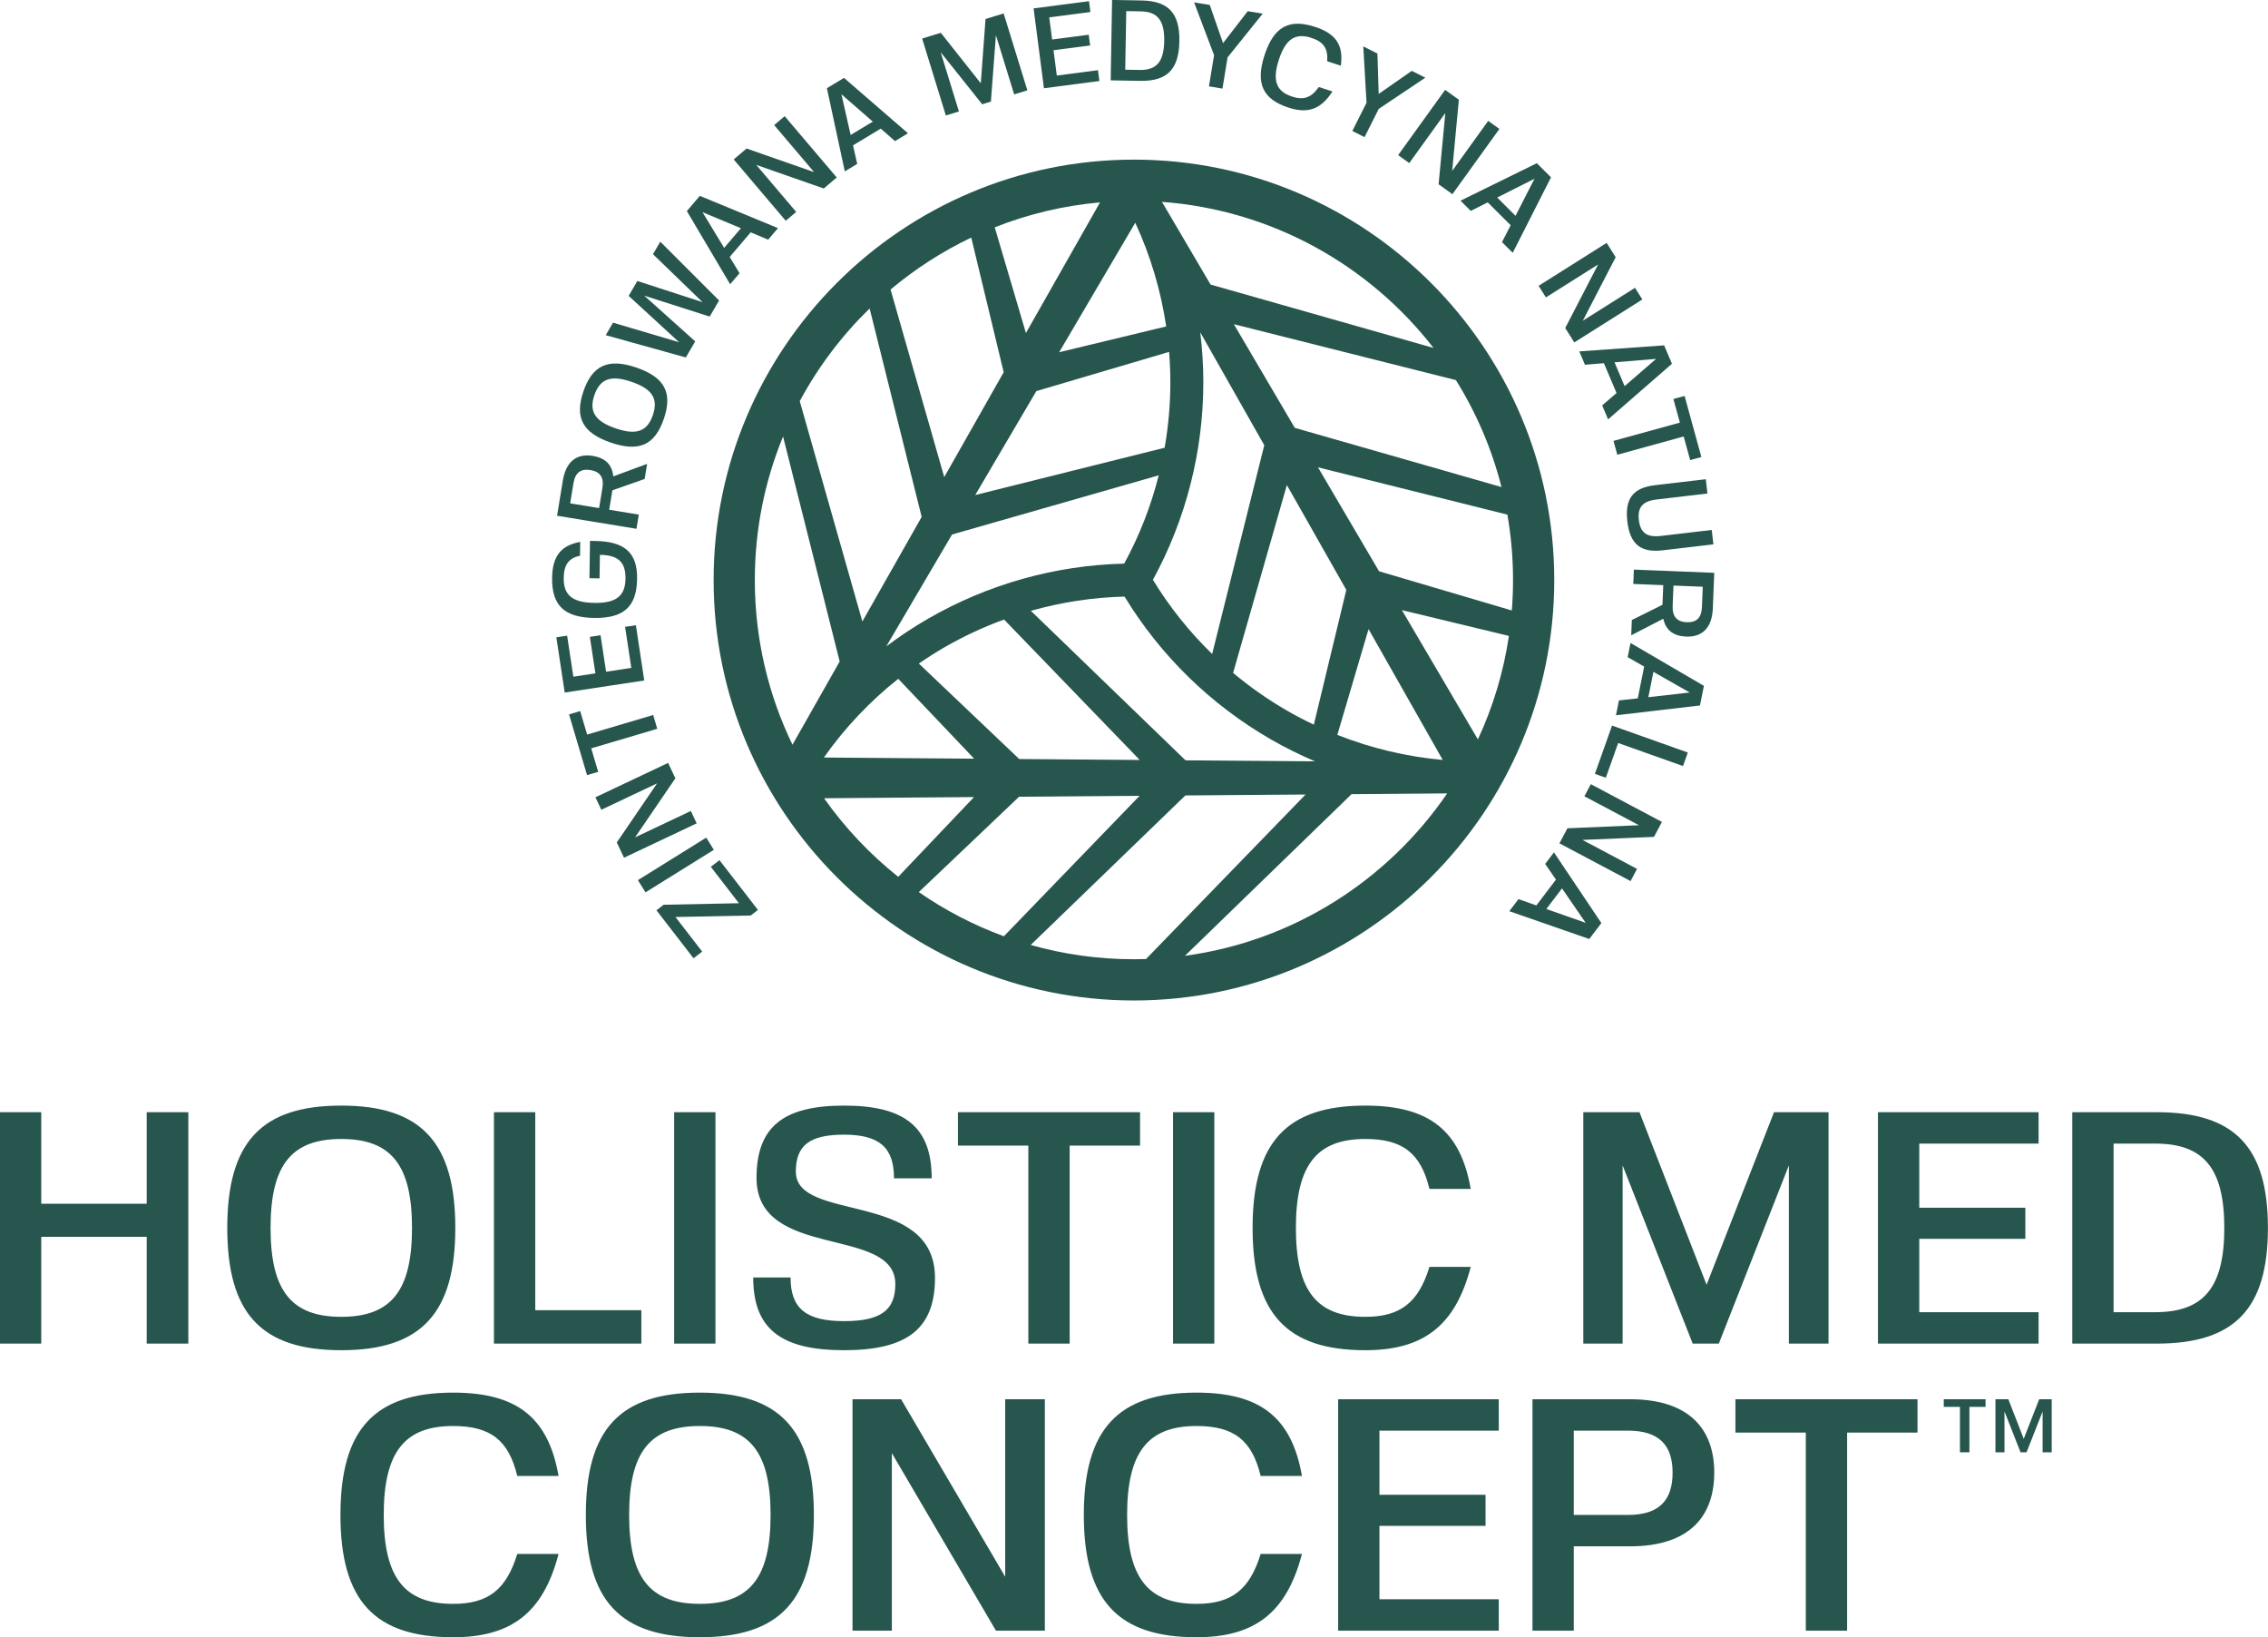
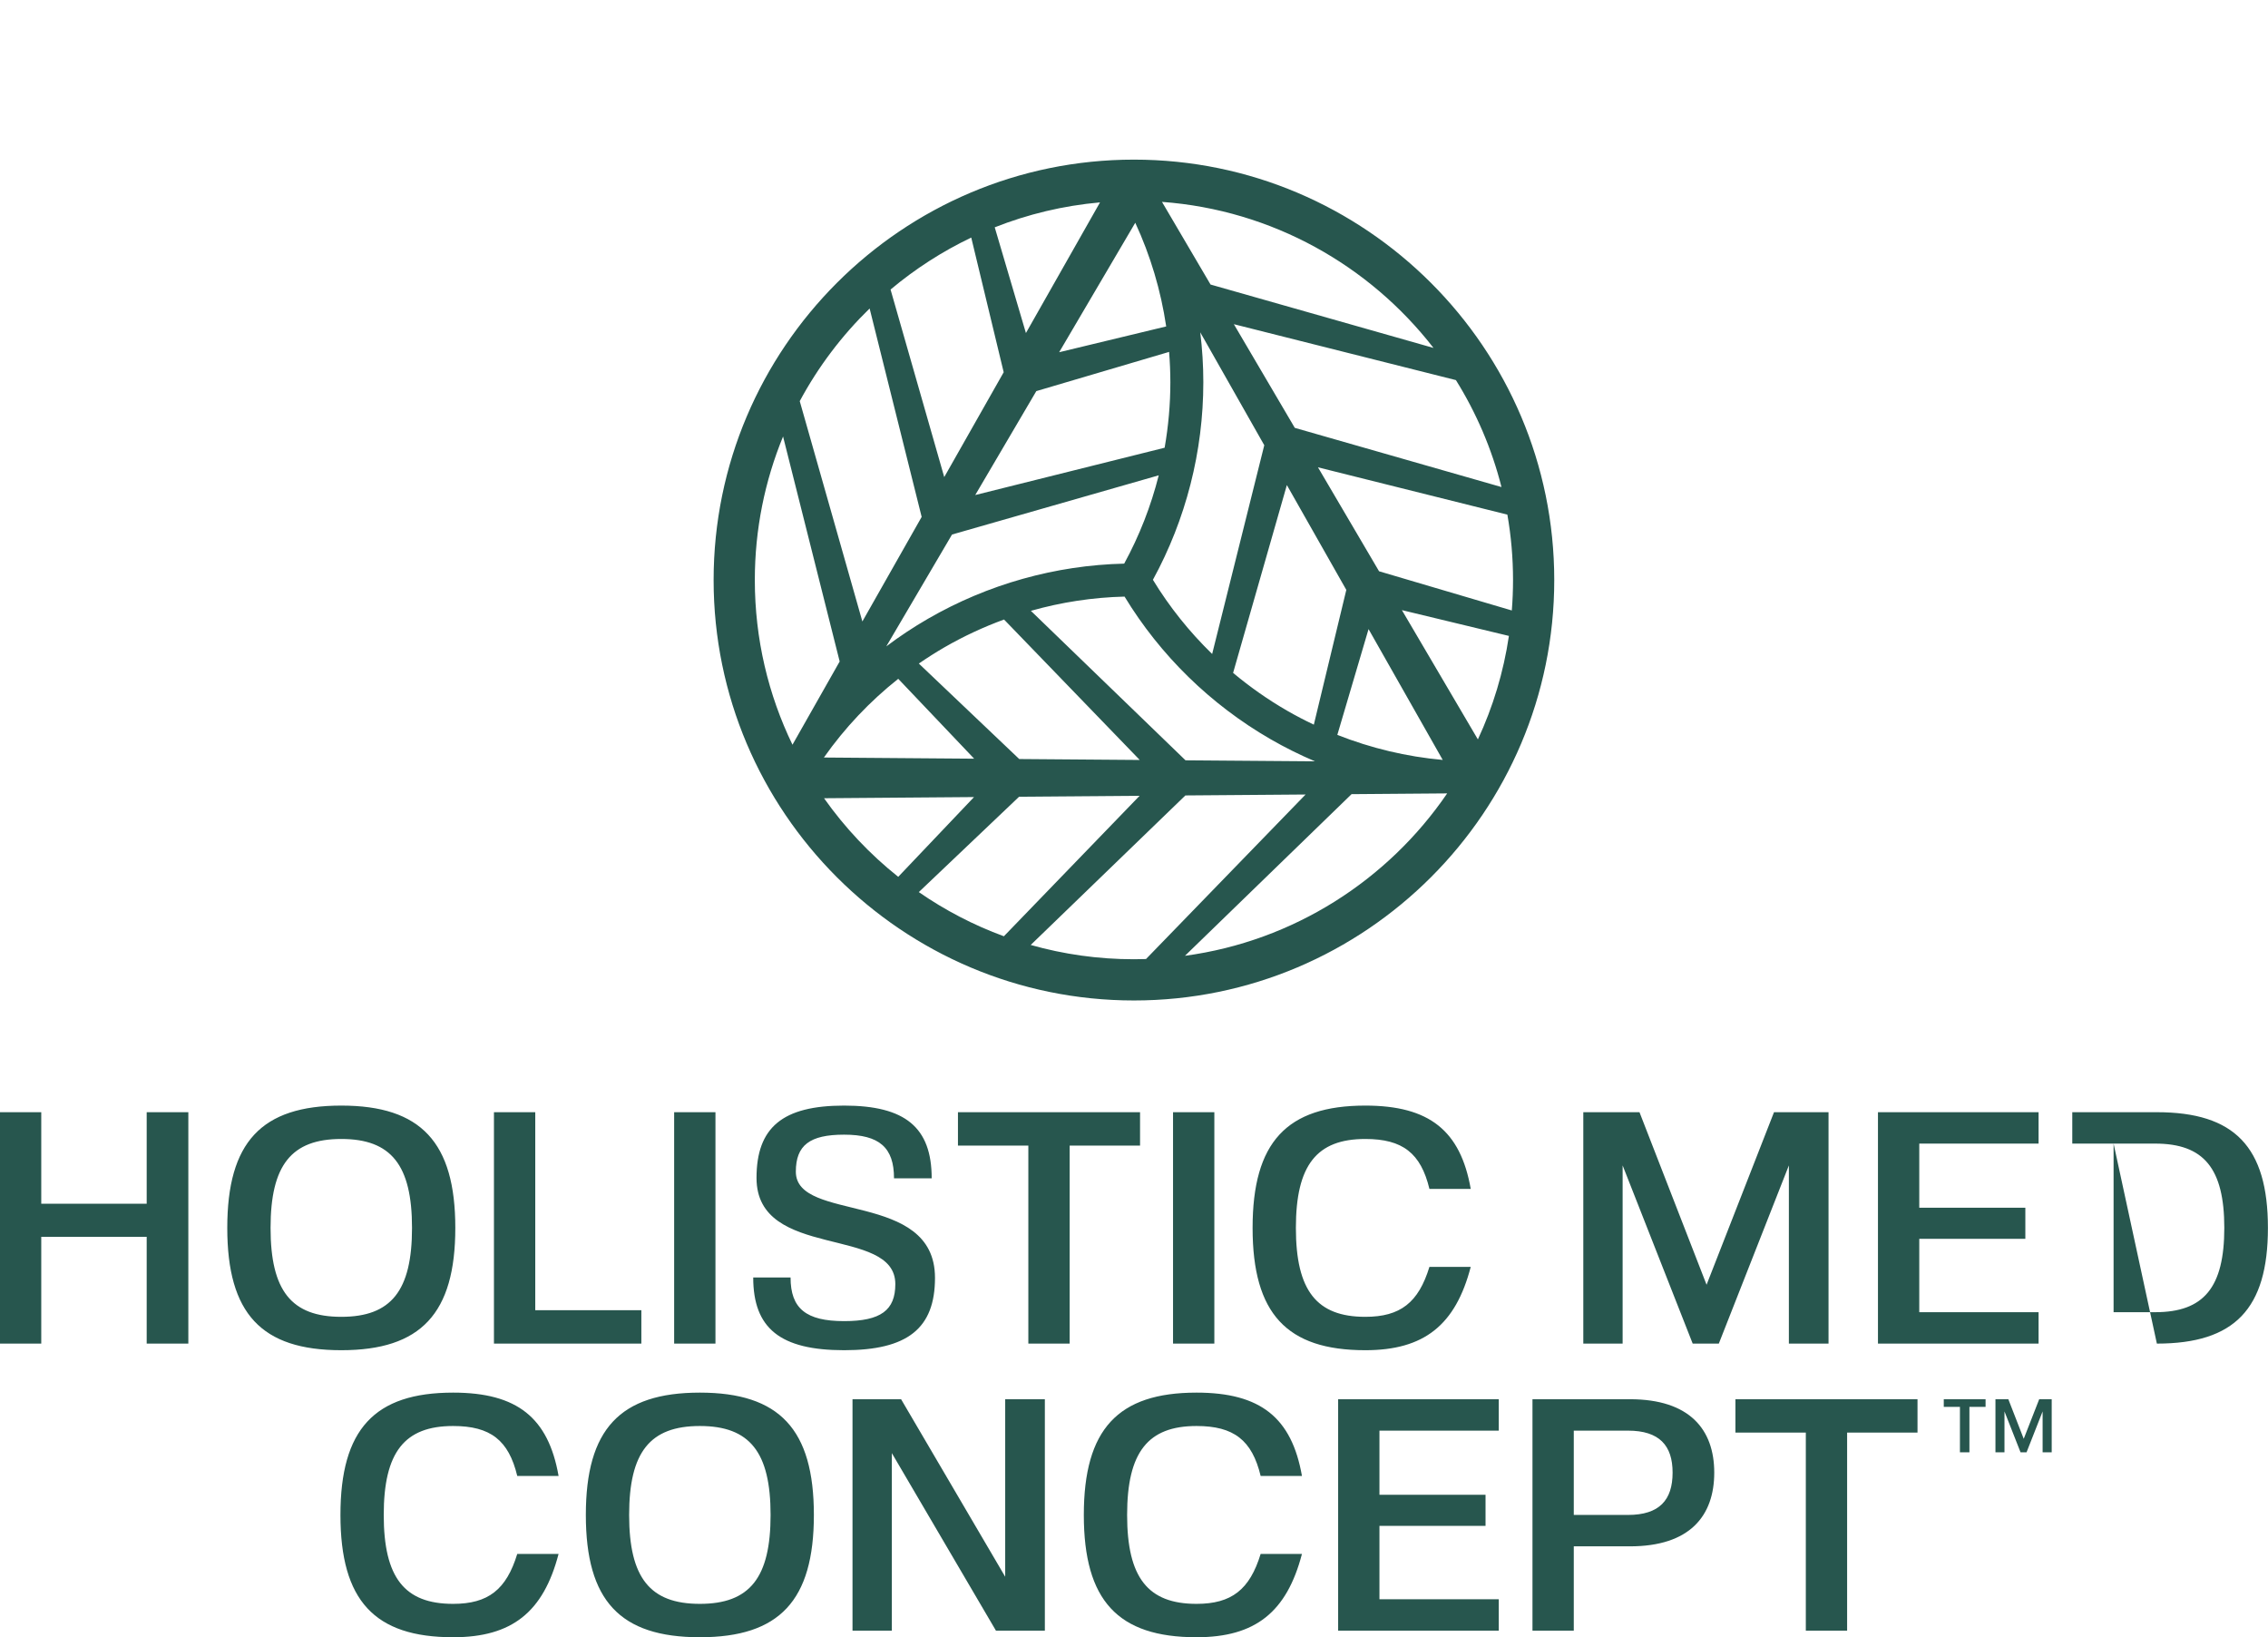
<svg xmlns="http://www.w3.org/2000/svg" xmlns:ns1="http://www.inkscape.org/namespaces/inkscape" version="1.1" preserveAspectRatio="xMidYMid meet" viewBox="41.67 35.85 172.67 124.62">
  <defs>
    <clipPath id="clip_0">
      <path transform="matrix(1,0,0,-1,0,208)" d="M0 208H256V0H0Z" />
    </clipPath>
  </defs>
  <g ns1:groupmode="layer" ns1:label="Layer">
    <g clip-path="url(#clip_0)">
-       <path transform="matrix(1,0,0,-1,193.59,142.351)" d="M0 0H.981L2.153-3.013 3.331 0H4.283V-4.041H3.591V-.929L2.367-4.041H1.911L.687-.929V-4.041H0ZM-.752-.583H-1.982V-4.041H-2.704V-.583H-3.934V0H-.752ZM-5.934-2.541H-11.293V-17.613H-14.437V-2.541H-19.797V0H-5.934ZM-27.977-2.391H-32.103V-8.807H-27.977C-25.586-8.807-24.58-7.675-24.58-5.586-24.58-3.522-25.586-2.391-27.977-2.391M-27.826-11.197H-32.103V-17.613H-35.248V0H-27.826C-23.271 0-21.409-2.315-21.409-5.586-21.409-8.882-23.271-11.197-27.826-11.197M-46.898-2.391V-7.271H-38.821V-9.637H-46.898V-15.223H-37.814V-17.613H-50.043V0H-37.814V-2.391ZM-52.798-11.775C-53.956-16.204-56.346-18.116-60.825-18.116-66.813-18.116-69.405-15.323-69.405-8.807-69.405-2.29-66.813 .503-60.825 .503-55.943 .503-53.578-1.409-52.798-5.838H-55.943C-56.598-3.12-57.981-2.038-60.825-2.038-64.523-2.038-66.109-4.026-66.109-8.807-66.109-13.587-64.523-15.575-60.825-15.575-58.158-15.575-56.774-14.493-55.943-11.775ZM-72.372 0V-17.613H-76.096L-84.021-4.102V-17.613H-87.016V0H-83.317L-75.391-13.512V0ZM-104.022-8.807C-104.022-13.587-102.437-15.575-98.638-15.575-94.838-15.575-93.253-13.587-93.253-8.807-93.253-4.026-94.838-2.038-98.638-2.038-102.437-2.038-104.022-4.026-104.022-8.807M-89.957-8.807C-89.957-15.323-92.574-18.116-98.638-18.116-104.727-18.116-107.318-15.323-107.318-8.807-107.318-2.29-104.727 .503-98.638 .503-92.574 .503-89.957-2.29-89.957-8.807M-109.394-11.775C-110.552-16.204-112.942-18.116-117.421-18.116-123.41-18.116-126.001-15.323-126.001-8.807-126.001-2.29-123.41 .503-117.421 .503-112.54 .503-110.174-1.409-109.394-5.838H-112.54C-113.194-3.12-114.578-2.038-117.421-2.038-121.12-2.038-122.705-4.026-122.705-8.807-122.705-13.587-121.12-15.575-117.421-15.575-114.754-15.575-113.37-14.493-112.54-11.775ZM8.994 19.457V6.625H12.164C15.863 6.625 17.423 8.512 17.423 13.041 17.423 17.57 15.863 19.457 12.164 19.457ZM12.29 4.234H5.849V21.847H12.29C18.203 21.847 20.744 19.206 20.744 13.041 20.744 6.876 18.203 4.234 12.29 4.234M-5.8 19.457V14.576H2.276V12.211H-5.8V6.625H3.283V4.234H-8.945V21.847H3.283V19.457ZM-31.378 21.847H-27.101L-21.993 8.713-16.859 21.847H-12.708V4.234H-15.727V17.797L-21.061 4.234H-23.05L-28.384 17.797V4.234H-31.378ZM-39.949 10.072C-41.106 5.643-43.497 3.731-47.976 3.731-53.964 3.731-56.556 6.524-56.556 13.041-56.556 19.557-53.964 22.35-47.976 22.35-43.094 22.35-40.729 20.438-39.949 16.01H-43.094C-43.748 18.727-45.132 19.809-47.976 19.809-51.674 19.809-53.26 17.821-53.26 13.041-53.26 8.26-51.674 6.272-47.976 6.272-45.309 6.272-43.925 7.354-43.094 10.072ZM-59.468 4.234H-62.613V21.847H-59.468ZM-65.124 19.306H-70.483V4.234H-73.629V19.306H-78.988V21.847H-65.124ZM-80.736 9.241C-80.736 5.391-82.825 3.731-87.656 3.731-92.512 3.731-94.575 5.391-94.575 9.266H-91.732C-91.732 6.901-90.549 5.945-87.656 5.945-84.863 5.945-83.756 6.775-83.756 8.763-83.756 13.242-94.324 10.55-94.324 16.841-94.324 20.69-92.336 22.35-87.656 22.35-83.001 22.35-80.988 20.69-80.988 16.815H-83.856C-83.856 19.155-84.964 20.137-87.656 20.137-90.273 20.137-91.33 19.331-91.33 17.318-91.33 13.418-80.736 15.934-80.736 9.241M-97.45 4.234H-100.595V21.847H-97.45ZM-103.092 4.234H-114.314V21.847H-111.169V6.775H-103.092ZM-131.321 13.041C-131.321 8.26-129.736 6.272-125.936 6.272-122.137 6.272-120.552 8.26-120.552 13.041-120.552 17.821-122.137 19.809-125.936 19.809-129.736 19.809-131.321 17.821-131.321 13.041M-117.256 13.041C-117.256 6.524-119.873 3.731-125.936 3.731-132.026 3.731-134.617 6.524-134.617 13.041-134.617 19.557-132.026 22.35-125.936 22.35-119.873 22.35-117.256 19.557-117.256 13.041M-137.581 21.847V4.234H-140.752V12.361H-148.779V4.234H-151.924V21.847H-148.779V14.878H-140.752V21.847Z" fill="#27564e" />
+       <path transform="matrix(1,0,0,-1,193.59,142.351)" d="M0 0H.981L2.153-3.013 3.331 0H4.283V-4.041H3.591V-.929L2.367-4.041H1.911L.687-.929V-4.041H0ZM-.752-.583H-1.982V-4.041H-2.704V-.583H-3.934V0H-.752ZM-5.934-2.541H-11.293V-17.613H-14.437V-2.541H-19.797V0H-5.934ZM-27.977-2.391H-32.103V-8.807H-27.977C-25.586-8.807-24.58-7.675-24.58-5.586-24.58-3.522-25.586-2.391-27.977-2.391M-27.826-11.197H-32.103V-17.613H-35.248V0H-27.826C-23.271 0-21.409-2.315-21.409-5.586-21.409-8.882-23.271-11.197-27.826-11.197M-46.898-2.391V-7.271H-38.821V-9.637H-46.898V-15.223H-37.814V-17.613H-50.043V0H-37.814V-2.391ZM-52.798-11.775C-53.956-16.204-56.346-18.116-60.825-18.116-66.813-18.116-69.405-15.323-69.405-8.807-69.405-2.29-66.813 .503-60.825 .503-55.943 .503-53.578-1.409-52.798-5.838H-55.943C-56.598-3.12-57.981-2.038-60.825-2.038-64.523-2.038-66.109-4.026-66.109-8.807-66.109-13.587-64.523-15.575-60.825-15.575-58.158-15.575-56.774-14.493-55.943-11.775ZM-72.372 0V-17.613H-76.096L-84.021-4.102V-17.613H-87.016V0H-83.317L-75.391-13.512V0ZM-104.022-8.807C-104.022-13.587-102.437-15.575-98.638-15.575-94.838-15.575-93.253-13.587-93.253-8.807-93.253-4.026-94.838-2.038-98.638-2.038-102.437-2.038-104.022-4.026-104.022-8.807M-89.957-8.807C-89.957-15.323-92.574-18.116-98.638-18.116-104.727-18.116-107.318-15.323-107.318-8.807-107.318-2.29-104.727 .503-98.638 .503-92.574 .503-89.957-2.29-89.957-8.807M-109.394-11.775C-110.552-16.204-112.942-18.116-117.421-18.116-123.41-18.116-126.001-15.323-126.001-8.807-126.001-2.29-123.41 .503-117.421 .503-112.54 .503-110.174-1.409-109.394-5.838H-112.54C-113.194-3.12-114.578-2.038-117.421-2.038-121.12-2.038-122.705-4.026-122.705-8.807-122.705-13.587-121.12-15.575-117.421-15.575-114.754-15.575-113.37-14.493-112.54-11.775ZM8.994 19.457V6.625H12.164C15.863 6.625 17.423 8.512 17.423 13.041 17.423 17.57 15.863 19.457 12.164 19.457ZH5.849V21.847H12.29C18.203 21.847 20.744 19.206 20.744 13.041 20.744 6.876 18.203 4.234 12.29 4.234M-5.8 19.457V14.576H2.276V12.211H-5.8V6.625H3.283V4.234H-8.945V21.847H3.283V19.457ZM-31.378 21.847H-27.101L-21.993 8.713-16.859 21.847H-12.708V4.234H-15.727V17.797L-21.061 4.234H-23.05L-28.384 17.797V4.234H-31.378ZM-39.949 10.072C-41.106 5.643-43.497 3.731-47.976 3.731-53.964 3.731-56.556 6.524-56.556 13.041-56.556 19.557-53.964 22.35-47.976 22.35-43.094 22.35-40.729 20.438-39.949 16.01H-43.094C-43.748 18.727-45.132 19.809-47.976 19.809-51.674 19.809-53.26 17.821-53.26 13.041-53.26 8.26-51.674 6.272-47.976 6.272-45.309 6.272-43.925 7.354-43.094 10.072ZM-59.468 4.234H-62.613V21.847H-59.468ZM-65.124 19.306H-70.483V4.234H-73.629V19.306H-78.988V21.847H-65.124ZM-80.736 9.241C-80.736 5.391-82.825 3.731-87.656 3.731-92.512 3.731-94.575 5.391-94.575 9.266H-91.732C-91.732 6.901-90.549 5.945-87.656 5.945-84.863 5.945-83.756 6.775-83.756 8.763-83.756 13.242-94.324 10.55-94.324 16.841-94.324 20.69-92.336 22.35-87.656 22.35-83.001 22.35-80.988 20.69-80.988 16.815H-83.856C-83.856 19.155-84.964 20.137-87.656 20.137-90.273 20.137-91.33 19.331-91.33 17.318-91.33 13.418-80.736 15.934-80.736 9.241M-97.45 4.234H-100.595V21.847H-97.45ZM-103.092 4.234H-114.314V21.847H-111.169V6.775H-103.092ZM-131.321 13.041C-131.321 8.26-129.736 6.272-125.936 6.272-122.137 6.272-120.552 8.26-120.552 13.041-120.552 17.821-122.137 19.809-125.936 19.809-129.736 19.809-131.321 17.821-131.321 13.041M-117.256 13.041C-117.256 6.524-119.873 3.731-125.936 3.731-132.026 3.731-134.617 6.524-134.617 13.041-134.617 19.557-132.026 22.35-125.936 22.35-119.873 22.35-117.256 19.557-117.256 13.041M-137.581 21.847V4.234H-140.752V12.361H-148.779V4.234H-151.924V21.847H-148.779V14.878H-140.752V21.847Z" fill="#27564e" />
      <path transform="matrix(1,0,0,-1,131.885,108.6)" d="M0 0 12.684 12.304 19.963 12.361C15.453 5.76 8.278 1.119 0 0M.032 12.206 9.183 12.277-2.966-.246C-3.271-.256-3.578-.262-3.885-.262-6.609-.262-9.245 .117-11.744 .825ZM-20.264 4.849-12.628 12.108-3.453 12.179-13.786 1.487C-16.098 2.334-18.271 3.47-20.264 4.849M-16.059 12.082-21.83 6.011C-23.984 7.726-25.888 9.741-27.478 11.993ZM-24.008 49.27-20.046 33.406-24.56 25.447-29.328 42.217C-27.921 44.836-26.121 47.213-24.008 49.27M1.948 51.093-1.75 57.384C6.642 56.767 14.047 52.547 18.922 46.268ZM24.098 35.679 8.361 40.185 3.722 48.075 20.628 43.819C22.178 41.332 23.36 38.593 24.098 35.679M14.777 29.269 10.127 37.18 24.546 33.579C24.829 31.961 24.977 30.298 24.977 28.6 24.977 27.821 24.945 27.049 24.884 26.285ZM16.516 26.311 24.663 24.348C24.252 21.575 23.445 18.93 22.301 16.471ZM.043 14.879-11.731 26.257C-9.412 26.915-7.015 27.282-4.599 27.34-1.879 22.867 1.947 19.124 6.511 16.49 7.607 15.857 8.738 15.296 9.895 14.803ZM-12.617 14.977-20.261 22.244C-19.628 22.679-18.979 23.094-18.311 23.48-16.857 24.319-15.338 25.024-13.774 25.596L-3.443 14.906ZM-21.829 21.083-16.049 15.003-27.489 15.092C-25.902 17.348-23.993 19.366-21.829 21.083M-17.734 32.065-1.997 36.571C-2.588 34.233-3.469 31.972-4.627 29.85-9.856 29.728-15.007 28.286-19.566 25.653-20.669 25.016-21.727 24.312-22.739 23.551ZM-13.801 44.417-18.327 36.437-22.414 50.712C-20.551 52.275-18.489 53.609-16.271 54.667ZM-12.108 47.401-14.483 55.448C-11.964 56.445-9.272 57.096-6.467 57.346ZM-11.317 42.981-1.208 45.965C-1.147 45.2-1.112 44.43-1.112 43.659-1.112 41.98-1.261 40.312-1.548 38.672L-15.967 35.071ZM-1.429 47.904-9.578 45.94-3.784 55.795C-2.626 53.294-1.834 50.634-1.429 47.904M2.07 22.973C.338 24.656-1.18 26.552-2.44 28.619 .071 33.209 1.398 38.392 1.398 43.659 1.398 44.932 1.317 46.199 1.164 47.455L6.038 38.862ZM9.811 17.593C9.117 17.923 8.434 18.277 7.766 18.663 6.312 19.502 4.942 20.466 3.665 21.534L7.758 35.83 12.284 27.851ZM11.6 16.815 13.977 24.866 19.625 14.909C16.876 15.155 14.172 15.799 11.6 16.815M-30.598 39.526-26.288 22.402-29.881 16.066C-31.718 19.859-32.748 24.111-32.748 28.6-32.748 32.465-31.983 36.154-30.598 39.526M-3.885 60.6C-21.53 60.6-35.885 46.245-35.885 28.6-35.885 10.955-21.53-3.4-3.885-3.4 13.759-3.4 28.115 10.955 28.115 28.6 28.115 46.245 13.759 60.6-3.885 60.6" fill="#27564e" />
-       <path transform="matrix(1,0,0,-1,160.59,103.469)" d="M0 0-1.191-1.568 1.802-2.621ZM-1.953-1.298-.46 .669-1.28 1.862-.612 2.741 2.998-2.639 2.077-3.853-4.012-1.736-3.313-.815ZM5.22 .557-.196 3.43 .412 4.575 5.859 4.808 1.705 7.012 2.193 7.933 7.608 5.06 7.005 3.922 1.558 3.689 5.712 1.485ZM2.504 8.717 3.811 12.393 9.579 10.342 9.212 9.312 4.277 11.066 3.336 8.422ZM6.96 16.482 6.572 14.553 9.722 14.91ZM5.769 14.465 6.255 16.883 4.999 17.6 5.216 18.68 10.805 15.415 10.504 13.923 4.109 13.175 4.336 14.307ZM8.424 21.493C8.392 20.671 8.77 20.288 9.496 20.259 10.213 20.23 10.621 20.573 10.654 21.403L10.716 22.959 8.487 23.049ZM7.709 23.081 5.427 23.172 5.471 24.265 11.591 24.019 11.483 21.317C11.419 19.735 10.588 19.12 9.453 19.166 8.526 19.203 7.911 19.613 7.711 20.523L5.27 19.264 5.317 20.427 7.649 21.585ZM10.946 31.144 11.073 30.056 7.211 29.602C6.142 29.477 5.737 29.015 5.853 28.032 5.968 27.058 6.468 26.702 7.538 26.828L11.399 27.282 11.528 26.186 7.667 25.732C5.988 25.535 5.178 26.198 4.975 27.929 4.77 29.668 5.405 30.492 7.083 30.689ZM9.758 32.598 9.264 34.396 4.21 33.006 3.92 34.061 8.975 35.45 8.481 37.248 9.333 37.482 10.611 32.833ZM3.998 40.042 4.766 38.229 7.167 40.303ZM4.153 37.703 3.189 39.975 1.747 39.857 1.316 40.873 7.776 41.332 8.371 39.93 3.51 35.7 3.059 36.764ZM6.117 44.824 .937 41.556 .246 42.651 2.749 47.489-1.225 44.982-1.781 45.863 3.399 49.131 4.086 48.043 1.583 43.205 5.557 45.712ZM-4.932 52.583-3.538 51.192-2.093 54.015ZM-3.908 50.474-5.655 52.216-6.948 51.565-7.728 52.344-1.916 55.197-.837 54.122-3.751 48.376-4.569 49.192ZM-4.766 57.805-8.344 52.838-9.395 53.594-8.884 59.015-11.629 55.205-12.474 55.813-8.896 60.78-7.853 60.028-8.362 54.608-5.618 58.418ZM-15.034 57.182-15.964 57.651-14.881 59.799-15.13 64.088-14.052 63.545-13.956 60.469-11.435 62.226-10.403 61.706-13.952 59.331ZM-17.477 60.658C-18.334 59.318-19.33 58.943-20.81 59.424-22.79 60.066-23.346 61.268-22.647 63.421-21.947 65.575-20.791 66.22-18.812 65.578-17.198 65.054-16.622 64.167-16.839 62.62L-17.879 62.958C-17.804 63.926-18.145 64.433-19.084 64.738-20.307 65.135-21.044 64.648-21.557 63.068-22.07 61.488-21.76 60.661-20.538 60.264-19.656 59.978-19.083 60.187-18.516 60.995ZM-25.851 60.876-26.879 61.045-26.489 63.42-28.01 67.439-26.818 67.244-25.806 64.336-23.925 66.768-22.785 66.581-25.461 63.251ZM-33.175 66.773-33.253 62.314-32.151 62.295C-30.866 62.273-30.312 62.919-30.285 64.493-30.258 66.066-30.789 66.732-32.074 66.754ZM-32.122 61.464-34.36 61.503-34.254 67.623-32.016 67.584C-29.961 67.548-29.094 66.615-29.131 64.473-29.168 62.331-30.067 61.428-32.122 61.464M-39.038 66.296-38.819 64.611-36.032 64.974-35.926 64.158-38.713 63.795-38.462 61.868-35.328 62.275-35.221 61.451-39.44 60.902-40.23 66.979-36.011 67.528-35.904 66.704ZM-48.714 64.683-47.292 65.121-44.249 61.279-43.889 66.17-42.509 66.596-40.704 60.743-41.708 60.433-43.098 64.94-43.48 59.887-44.141 59.683-47.303 63.643-45.914 59.136-46.909 58.829ZM-54.157 57.346-52.471 58.362-54.861 60.446ZM-51.864 57.829-53.977 56.556-53.657 55.145-54.602 54.575-55.965 60.904-54.661 61.69-49.792 57.475-50.78 56.879ZM-59.18 58.777-55.217 54.11-56.204 53.272-61.344 55.069-58.304 51.489-59.098 50.815-63.061 55.483-62.08 56.315-56.94 54.518-59.979 58.098ZM-63.788 48.751-62.511 50.249-65.436 51.468ZM-61.767 49.935-63.367 48.059-62.618 46.822-63.333 45.984-66.628 51.554-65.64 52.711-59.689 50.255-60.438 49.377ZM-70.396 46.232-65.433 44.621-69.206 48.271-68.65 49.223-64.174 44.747-64.889 43.523-69.873 45.116-65.991 41.635-66.706 40.411-72.804 42.108-72.249 43.06-67.214 41.569-71.058 45.099ZM-72.048 35.015C-70.477 34.476-69.645 34.773-69.216 36.021-68.788 37.271-69.262 38.016-70.833 38.555-72.405 39.094-73.237 38.797-73.666 37.548-74.094 36.3-73.62 35.554-72.048 35.015M-70.462 39.638C-68.32 38.903-67.697 37.728-68.381 35.735-69.068 33.733-70.278 33.197-72.42 33.932-74.562 34.667-75.188 35.833-74.501 37.835-73.817 39.828-72.604 40.374-70.462 39.638M-73.056 30.484C-72.923 31.296-73.252 31.723-73.969 31.841-74.677 31.957-75.124 31.667-75.259 30.846L-75.511 29.309-73.309 28.947ZM-72.541 28.821-70.286 28.451-70.463 27.371-76.509 28.364-76.071 31.033C-75.814 32.596-74.914 33.105-73.792 32.92-72.876 32.77-72.316 32.288-72.229 31.36L-69.652 32.311-69.841 31.163-72.298 30.298ZM-74.044 23.608-74 26.45-73.606 26.444C-71.342 26.408-70.385 25.536-70.416 23.551-70.449 21.436-71.434 20.55-73.698 20.586-75.963 20.622-76.919 21.537-76.886 23.653-76.86 25.288-76.218 26.1-74.744 26.374L-74.761 25.325C-75.621 25.137-75.987 24.636-76.003 23.639-76.023 22.319-75.341 21.757-73.68 21.731-72.019 21.705-71.32 22.245-71.299 23.565-71.279 24.833-71.848 25.367-73.247 25.389L-73.275 23.596ZM-75.269 16.113-73.59 16.367-74.012 19.145-73.198 19.268-72.777 16.491-70.856 16.782-71.33 19.906-70.508 20.03-69.871 15.825-75.927 14.907-76.564 19.112-75.743 19.236ZM-74.749 13.495-74.219 11.708-69.192 13.197-68.881 12.148-73.908 10.659-73.378 8.871-74.226 8.62-75.597 13.244ZM-73.588 6.934-68.055 9.551-67.502 8.381-70.569 3.884-66.324 5.892-65.879 4.95-71.412 2.334-71.962 3.496-68.895 7.993-73.139 5.985ZM-70.354 .628-65.152 3.864-64.574 2.936-69.775-.301ZM-64.804 1.642-64.146 2.15-61.216-1.639-61.764-2.063-67.496-2.178-65.461-4.81-66.119-5.318-68.941-1.668-68.394-1.245-62.662-1.129Z" fill="#27564e" />
    </g>
  </g>
</svg>